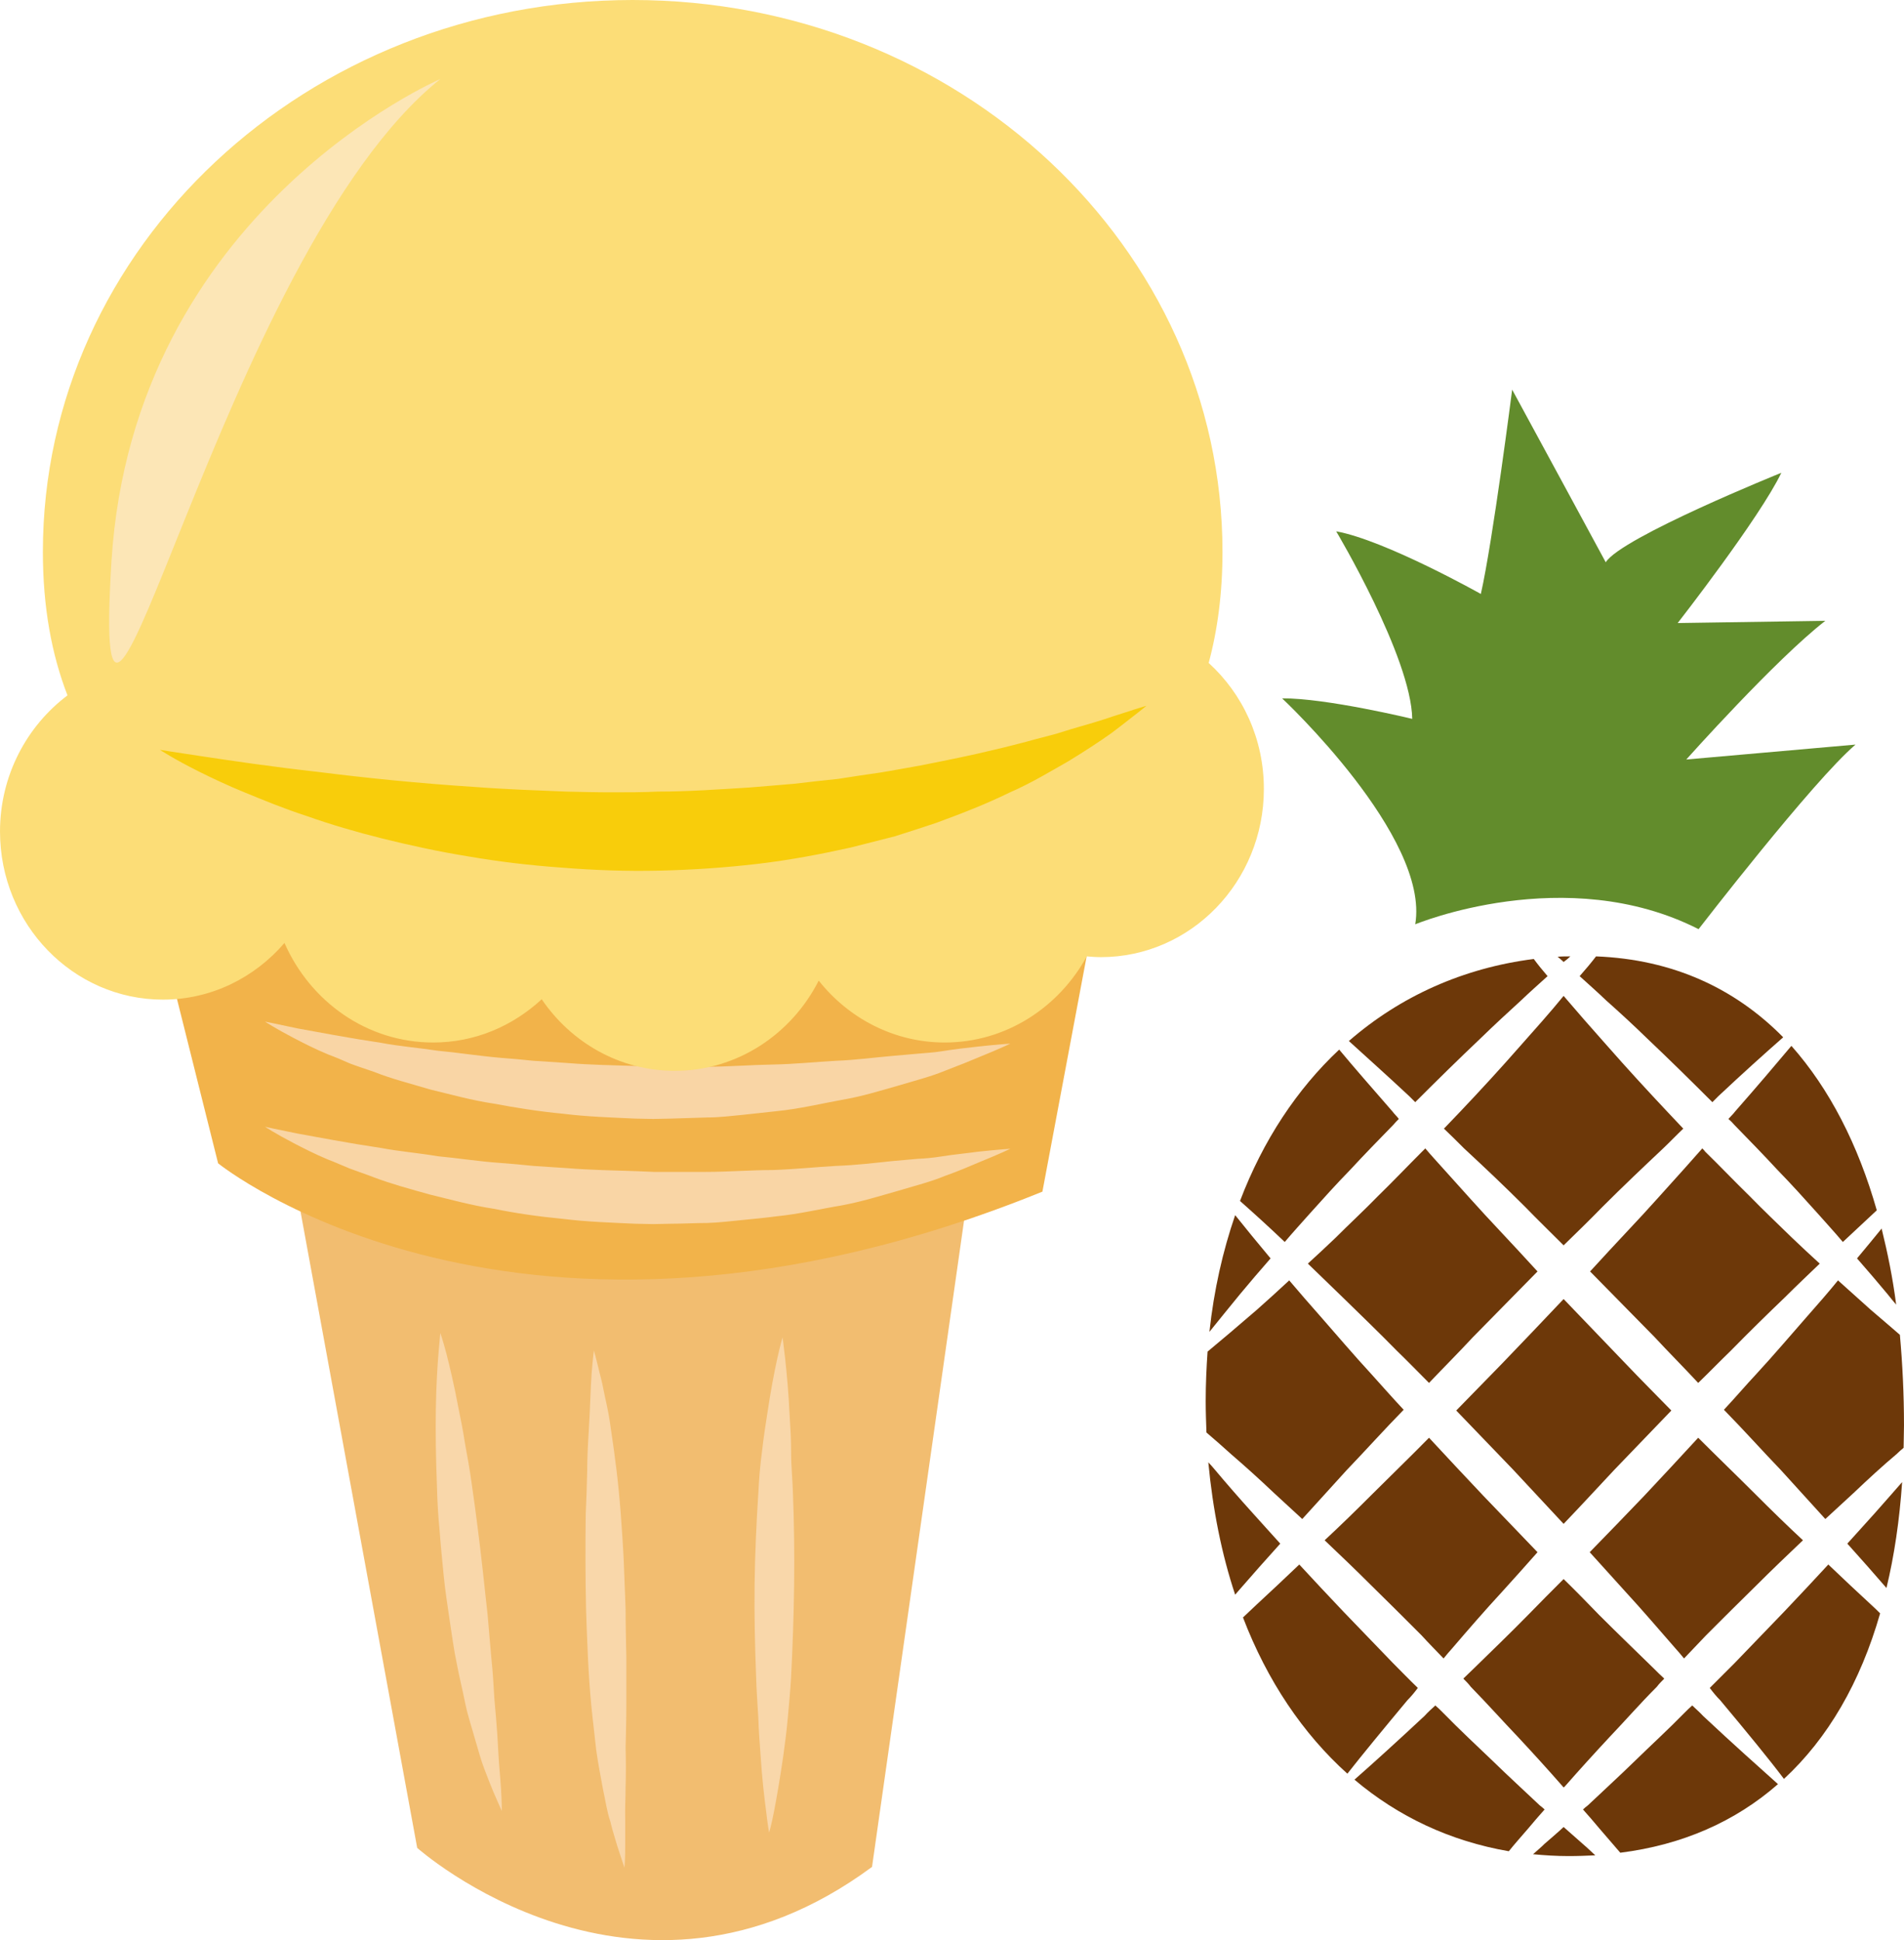
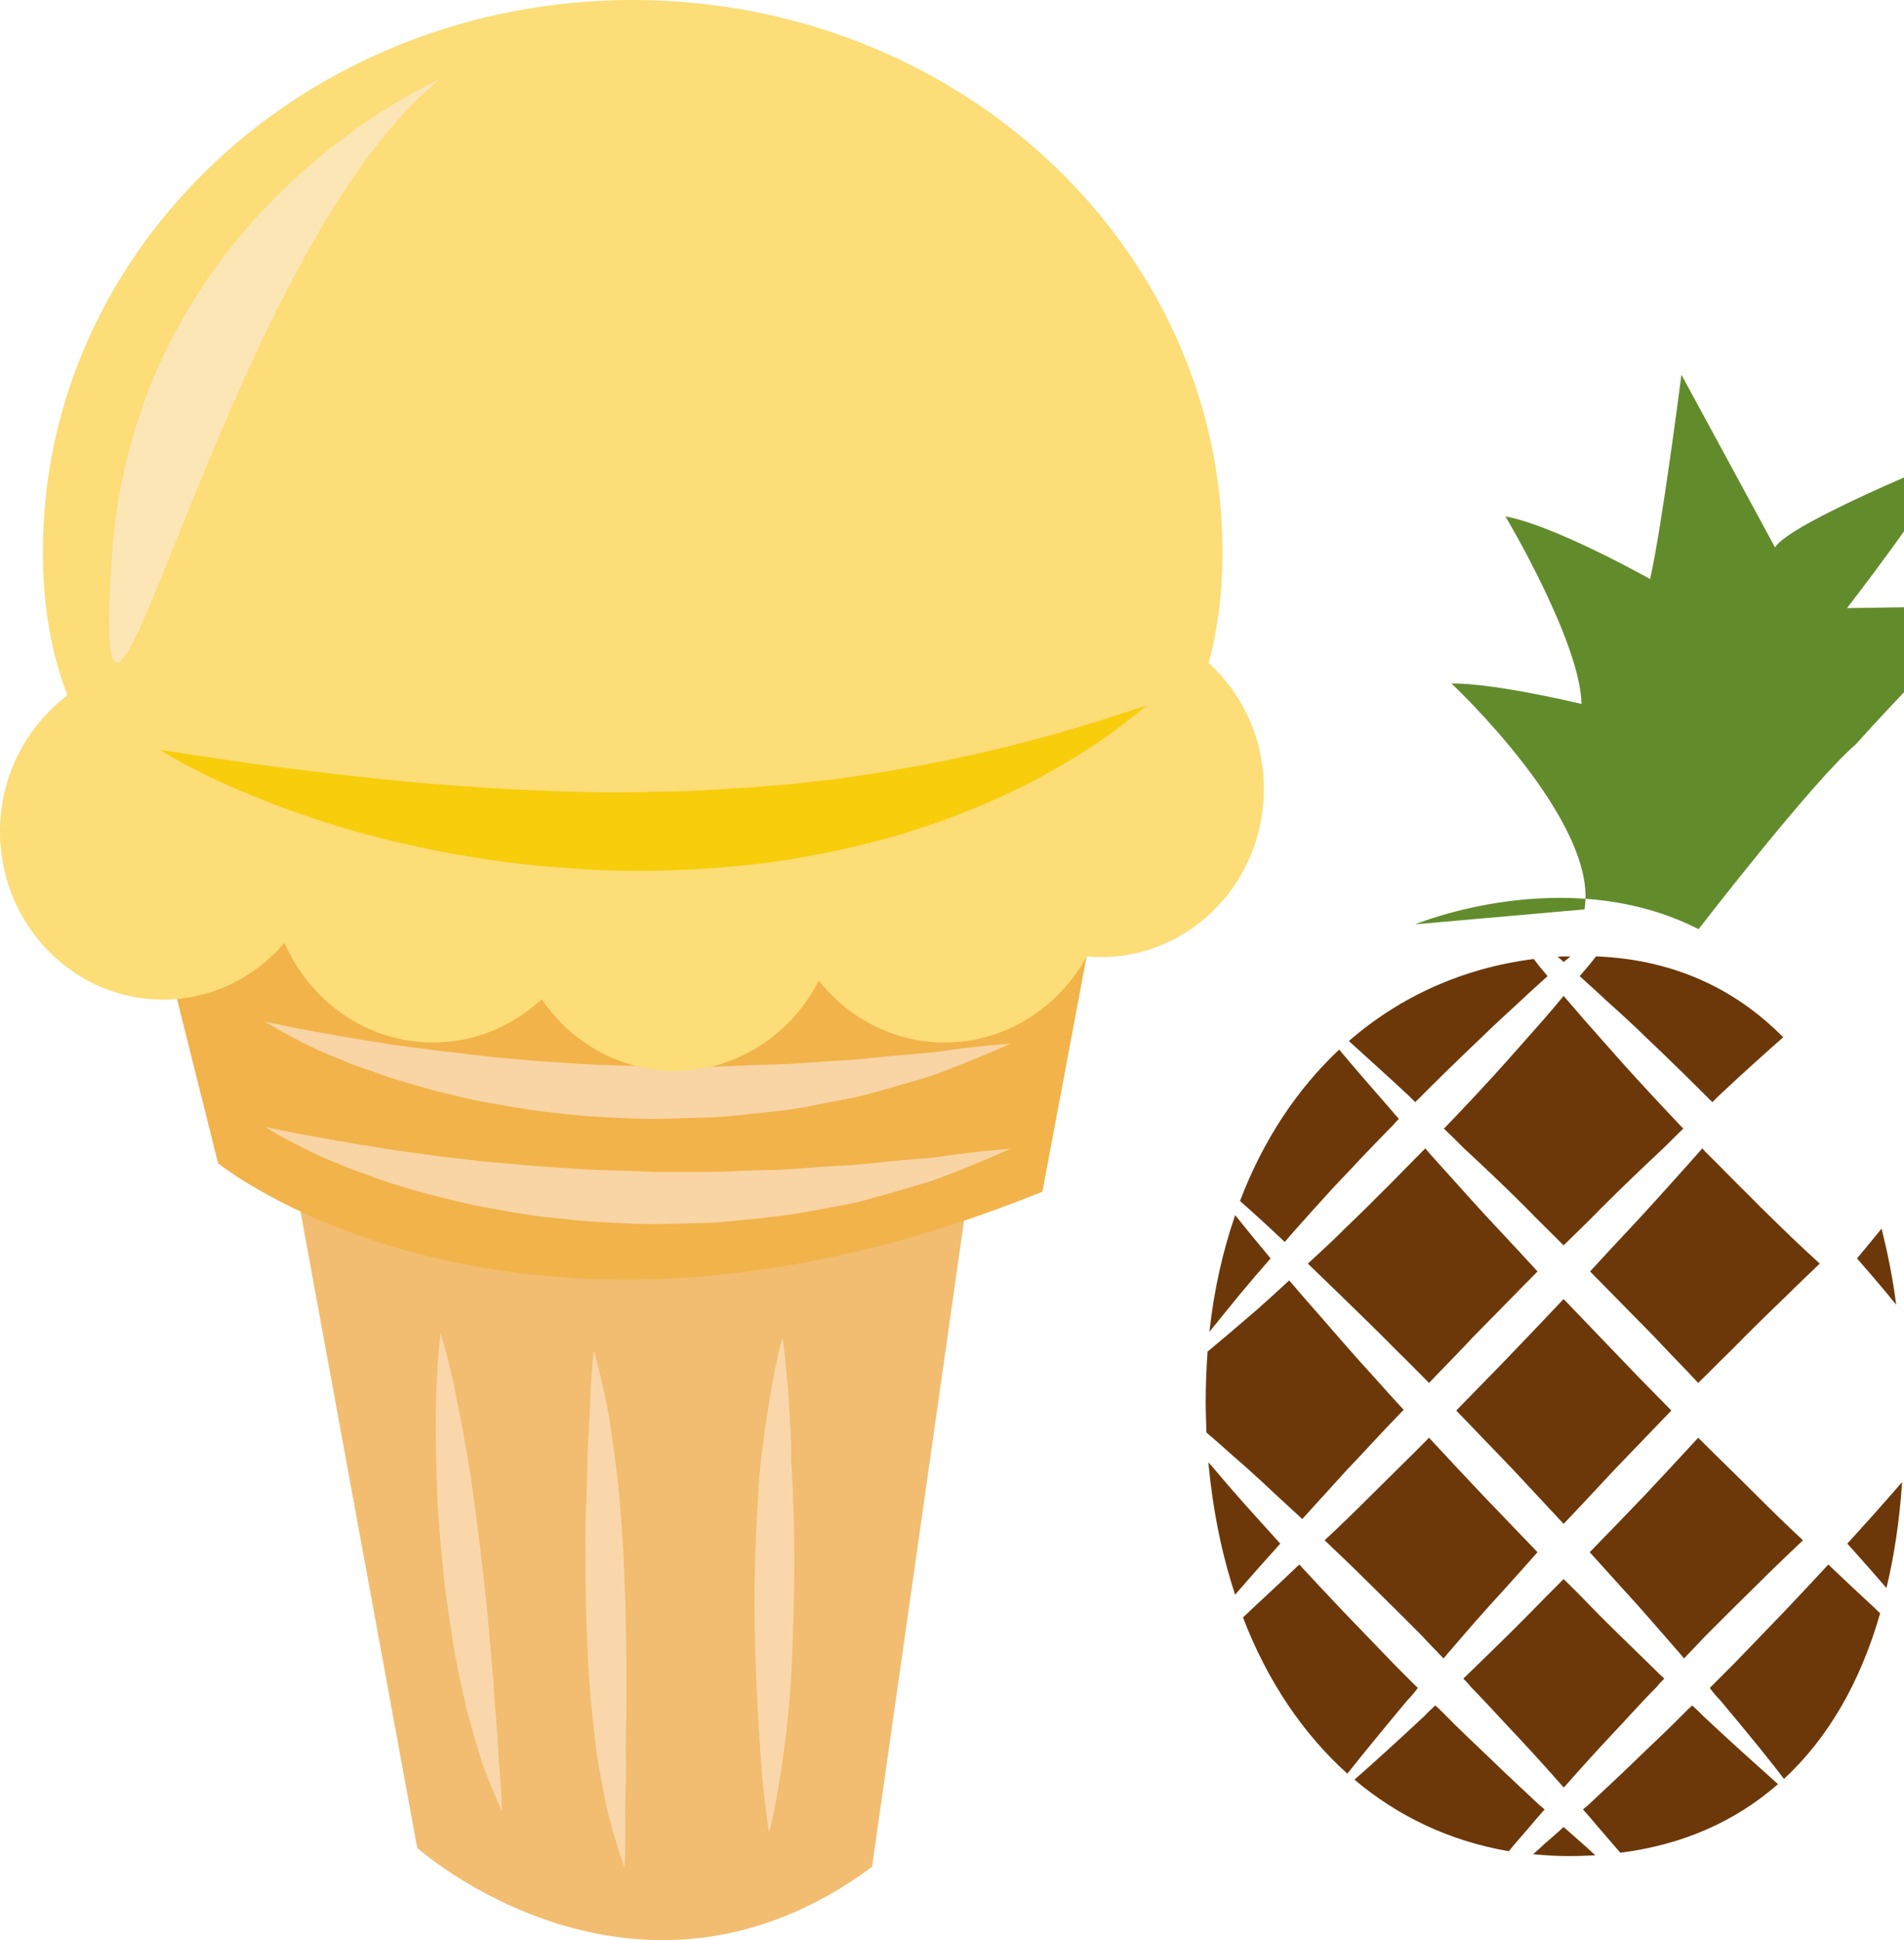
<svg xmlns="http://www.w3.org/2000/svg" id="svg78" viewBox="0 0 5107 5203.44" style="clip-rule:evenodd;fill-rule:evenodd;image-rendering:optimizeQuality;shape-rendering:geometricPrecision;text-rendering:geometricPrecision" version="1.1" height="52.034mm" width="51.07mm" xml:space="preserve">
  <defs id="defs4">
    <style id="style2" type="text/css">
   
    .fil5 {fill:#F8CD0B;fill-rule:nonzero}
    .fil7 {fill:#628C2C;fill-rule:nonzero}
    .fil8 {fill:#6D3809;fill-rule:nonzero}
    .fil1 {fill:#F2B34A;fill-rule:nonzero}
    .fil0 {fill:#F2BD70;fill-rule:nonzero}
    .fil3 {fill:#F9D5A5;fill-rule:nonzero}
    .fil2 {fill:#F9D7AA;fill-rule:nonzero}
    .fil4 {fill:#FCDD77;fill-rule:nonzero}
    .fil6 {fill:#FCE6B6;fill-rule:nonzero}
   
  </style>
  </defs>
  <g transform="translate(-7763,-11896)" id="Vrstva_x0020_1">
    <path style="fill:#f2bd70;fill-rule:nonzero" id="path7" d="m 8551,15047 331,1805 c 0,0 584,521 1220,51 l 266,-1868 z" class="fil0" />
    <path style="fill:#f2b34a;fill-rule:nonzero" id="path9" d="m 8138,14177 210,839 c 0,0 800,648 2211,76 l 172,-915 c 0,0 -1830,-267 -2593,0 z" class="fil1" />
    <path style="fill:#f9d7aa;fill-rule:nonzero" id="path11" d="m 8944,15471 c 0,0 7,20 16,54 9,35 21,85 32,144 6,30 13,63 18,97 6,34 13,70 18,108 11,75 21,155 30,235 4,40 9,80 13,119 3,40 7,78 10,116 4,37 6,74 8,108 3,35 6,67 8,98 2,30 3,58 5,82 2,25 4,46 5,64 2,36 2,57 2,57 0,0 -9,-19 -23,-52 -7,-17 -15,-37 -24,-61 -9,-23 -16,-50 -25,-80 -8,-29 -19,-61 -26,-95 -7,-35 -16,-71 -23,-108 -8,-38 -13,-77 -19,-116 -6,-40 -12,-80 -16,-120 -4,-41 -8,-81 -11,-121 -4,-40 -6,-79 -7,-117 -3,-76 -4,-147 -3,-208 1,-61 4,-112 7,-148 3,-36 5,-56 5,-56 z" class="fil2" />
    <path style="fill:#f9d7aa;fill-rule:nonzero" id="path13" d="m 9356,15518 c 0,0 6,21 15,59 5,18 10,41 15,67 6,26 12,56 16,88 10,66 20,142 26,224 3,41 6,83 8,126 2,42 3,86 5,129 0,44 1,87 2,130 0,42 0,84 0,125 0,40 -1,79 -2,117 1,37 1,72 0,104 0,33 -2,63 -1,89 0,26 0,50 0,69 0,38 -2,60 -2,60 0,0 -7,-20 -19,-57 -5,-18 -13,-41 -19,-67 -9,-26 -13,-56 -20,-88 -6,-33 -13,-68 -18,-105 -4,-38 -9,-77 -13,-118 -8,-82 -11,-169 -14,-256 -2,-87 -2,-174 -1,-255 2,-41 3,-80 4,-117 0,-37 2,-73 4,-105 4,-65 5,-120 8,-159 3,-38 6,-60 6,-60 z" class="fil2" />
    <path style="fill:#f9d7aa;fill-rule:nonzero" id="path15" d="m 9862,15483 c 0,0 3,21 7,57 4,37 9,89 12,152 2,31 4,65 4,101 0,36 4,73 5,112 3,77 4,160 3,242 -1,83 -4,167 -8,245 -2,39 -6,76 -9,112 -3,36 -8,70 -12,101 -9,62 -18,114 -25,150 -7,36 -13,56 -13,56 0,0 -4,-21 -8,-57 -5,-37 -11,-89 -15,-151 -2,-31 -5,-65 -6,-100 -2,-36 -5,-74 -6,-113 -3,-78 -5,-160 -4,-244 1,-83 5,-167 10,-245 2,-39 5,-77 10,-113 4,-35 9,-69 14,-100 9,-61 19,-113 27,-149 8,-36 14,-56 14,-56 z" class="fil2" />
    <path style="fill:#f9d5a5;fill-rule:nonzero" id="path17" d="m 8474,14918 c 0,0 31,7 86,18 28,5 61,11 99,18 38,7 81,14 127,21 47,9 98,13 151,22 54,5 110,14 168,18 29,2 59,5 89,8 30,2 60,4 91,6 61,5 123,6 185,8 l 47,2 h 46 c 31,0 62,0 93,0 61,0 121,-5 180,-5 59,-2 115,-8 169,-11 54,-2 104,-8 151,-13 24,-2 46,-4 68,-6 22,-1 42,-3 61,-6 38,-6 72,-9 100,-13 55,-6 88,-8 88,-8 0,0 -29,14 -81,35 -26,11 -58,25 -95,38 -36,15 -79,26 -126,40 -46,13 -97,29 -151,39 -55,9 -113,23 -173,29 -30,4 -61,7 -92,10 -31,3 -63,7 -95,8 -32,0 -64,2 -96,2 l -49,1 -49,-1 c -64,-3 -129,-5 -193,-13 -64,-6 -126,-15 -185,-27 -60,-9 -117,-25 -171,-38 -54,-15 -105,-29 -150,-46 -23,-9 -45,-16 -66,-24 -20,-8 -39,-17 -58,-24 -36,-15 -67,-31 -92,-44 -50,-26 -77,-44 -77,-44 z" class="fil3" />
    <path style="fill:#f9d5a5;fill-rule:nonzero" id="path19" d="m 8474,14636 c 0,0 31,6 86,18 28,5 61,11 99,18 38,7 81,14 127,21 47,9 98,13 151,21 54,5 110,14 168,19 29,2 59,5 89,8 30,2 60,4 91,6 61,5 123,6 185,8 l 47,2 46,-1 c 31,0 62,0 93,1 61,0 121,-5 180,-6 59,-1 115,-7 169,-10 54,-2 104,-9 151,-13 24,-2 46,-4 68,-6 22,-2 42,-3 61,-6 38,-6 72,-10 100,-13 55,-6 88,-8 88,-8 0,0 -29,14 -81,35 -26,11 -58,24 -95,38 -36,15 -79,26 -126,40 -46,13 -97,29 -151,38 -55,10 -113,24 -173,30 -30,3 -61,7 -92,10 -31,3 -63,7 -95,7 -32,1 -64,2 -96,3 l -49,1 -49,-1 c -64,-3 -129,-5 -193,-13 -64,-6 -126,-16 -185,-27 -60,-9 -117,-25 -171,-38 -54,-16 -105,-29 -150,-47 -23,-8 -45,-15 -66,-23 -20,-9 -39,-17 -58,-24 -36,-15 -67,-31 -92,-44 -50,-26 -77,-44 -77,-44 z" class="fil3" />
    <path style="fill:#fcdd77;fill-rule:nonzero" id="path21" d="m 11005,13674 c 24,-89 37,-188 37,-298 0,-817 -708,-1480 -1582,-1480 -874,0 -1582,663 -1582,1480 0,147 23,274 66,385 -109,82 -181,215 -181,365 0,249 196,451 437,451 130,0 246,-59 326,-152 69,157 221,267 399,267 112,0 213,-44 291,-116 79,116 209,192 357,192 167,0 313,-98 386,-242 80,101 202,166 338,166 164,0 306,-94 381,-231 12,1 25,2 38,2 241,0 437,-202 437,-451 0,-135 -57,-255 -148,-338 z" class="fil4" />
    <path style="fill:#f8cd0b;fill-rule:nonzero" id="path23" d="m 8192,13907 c 0,0 42,7 117,18 74,11 179,27 305,41 126,16 272,31 428,41 39,3 78,5 118,7 40,2 81,3 121,5 41,1 82,2 124,2 41,0 82,0 123,-2 83,0 165,-6 246,-11 41,-3 81,-7 120,-10 40,-5 79,-9 117,-13 39,-6 76,-12 113,-17 37,-6 73,-13 108,-19 70,-14 136,-27 197,-42 16,-4 31,-7 45,-11 15,-4 29,-7 43,-11 28,-8 54,-14 79,-21 49,-16 93,-27 129,-39 35,-12 63,-20 83,-27 19,-6 30,-9 30,-9 0,0 -9,7 -25,20 -16,12 -39,31 -70,54 -31,22 -69,47 -115,75 -46,26 -98,58 -158,84 -59,29 -125,55 -196,81 -36,12 -73,24 -111,36 -39,10 -78,20 -118,30 -81,18 -165,34 -251,44 -86,10 -174,16 -262,18 -87,2 -175,-1 -261,-8 -86,-6 -170,-16 -251,-30 -81,-13 -158,-30 -231,-48 -72,-18 -140,-38 -202,-60 -62,-20 -117,-43 -166,-63 -49,-20 -91,-40 -125,-57 -68,-34 -104,-58 -104,-58 z" class="fil5" />
    <path style="fill:#fce6b6;fill-rule:nonzero" id="path25" d="m 8944,12108 c 0,0 -823,353 -882,1293 -58,941 294,-823 882,-1293 z" class="fil6" />
  </g>
  <g transform="translate(-7763,-11896)" id="Vrstva_x0020_1_0">
-     <path style="fill:#628c2c;fill-rule:nonzero" id="path29" d="m 11559,14375 c 0,0 404,-168 760,13 0,0 307,-398 421,-495 l -454,40 c 0,0 240,-269 373,-372 l -396,6 c 0,0 220,-282 278,-403 0,0 -429,173 -471,240 0,0 -190,-351 -251,-463 0,0 -52,407 -84,548 0,0 -256,-144 -388,-168 0,0 201,337 204,503 0,0 -231,-56 -349,-55 0,0 397,371 357,606 z" class="fil7" />
+     <path style="fill:#628c2c;fill-rule:nonzero" id="path29" d="m 11559,14375 c 0,0 404,-168 760,13 0,0 307,-398 421,-495 c 0,0 240,-269 373,-372 l -396,6 c 0,0 220,-282 278,-403 0,0 -429,173 -471,240 0,0 -190,-351 -251,-463 0,0 -52,407 -84,548 0,0 -256,-144 -388,-168 0,0 201,337 204,503 0,0 -231,-56 -349,-55 0,0 397,371 357,606 z" class="fil7" />
    <path style="fill:#6d3809;fill-rule:nonzero" id="path31" d="m 11209,15227 c 21,-25 44,-50 67,-76 35,-39 71,-79 109,-118 37,-40 76,-80 115,-120 5,-6 10,-11 15,-16 -5,-7 -12,-13 -17,-20 -55,-63 -103,-118 -143,-166 -113,106 -204,243 -266,406 35,31 76,68 120,110 z" class="fil8" />
-     <path style="fill:#6d3809;fill-rule:nonzero" id="path33" d="m 12399,14897 c 6,5 11,10 16,16 39,40 78,80 115,120 38,39 74,79 109,118 23,26 46,51 67,76 33,-31 63,-59 91,-85 -50,-176 -127,-326 -229,-441 -42,50 -93,110 -151,176 -5,7 -12,13 -18,20 z" class="fil8" />
    <path style="fill:#6d3809;fill-rule:nonzero" id="path35" d="m 11543,14836 c 5,5 11,11 16,16 59,-59 117,-116 174,-170 38,-37 75,-71 110,-103 24,-23 48,-44 71,-65 -13,-15 -26,-31 -37,-46 -189,24 -358,100 -496,220 46,42 101,91 162,148 z" class="fil8" />
-     <path style="fill:#6d3809;fill-rule:nonzero" id="path37" d="m 12859,15476 c -24,-21 -50,-43 -78,-67 -27,-24 -57,-51 -88,-79 -26,32 -54,64 -84,98 -43,49 -87,101 -135,153 -29,31 -57,64 -87,96 53,54 103,110 153,162 41,45 81,89 119,131 26,-24 51,-47 76,-70 40,-38 78,-73 115,-104 6,-6 13,-12 19,-17 0,-20 1,-40 1,-60 0,-84 -4,-165 -11,-243 z" class="fil8" />
    <path style="fill:#6d3809;fill-rule:nonzero" id="path39" d="m 12718,16036 c 37,41 73,82 105,119 21,-87 35,-182 42,-284 -23,26 -47,54 -73,83 -24,27 -49,54 -74,82 z" class="fil8" />
    <path style="fill:#6d3809;fill-rule:nonzero" id="path41" d="m 12782,16200 c -36,-33 -75,-70 -115,-108 -38,41 -77,83 -118,126 -43,45 -88,91 -132,137 -23,23 -46,46 -68,68 9,12 18,23 28,33 72,86 131,158 171,211 118,-109 205,-259 258,-444 -8,-8 -15,-15 -24,-23 z" class="fil8" />
    <path style="fill:#6d3809;fill-rule:nonzero" id="path43" d="m 11316,16027 c 41,39 83,79 124,120 45,44 91,90 136,135 19,21 39,41 59,62 8,-10 15,-18 23,-27 42,-49 87,-101 135,-153 31,-34 63,-70 94,-105 -48,-50 -96,-100 -145,-151 -49,-52 -98,-104 -146,-156 -51,52 -103,102 -152,151 -44,44 -86,85 -128,124 z" class="fil8" />
    <path style="fill:#6d3809;fill-rule:nonzero" id="path45" d="m 12331,16498 c -9,-10 -20,-19 -29,-28 -7,6 -14,13 -21,20 -44,45 -90,87 -133,129 -43,42 -86,81 -126,119 -4,3 -9,7 -13,11 15,17 30,34 44,51 20,23 38,44 56,65 167,-21 309,-84 423,-184 -49,-44 -120,-107 -201,-183 z" class="fil8" />
    <path style="fill:#6d3809;fill-rule:nonzero" id="path47" d="m 11893,16738 c -40,-38 -83,-77 -126,-119 -44,-42 -89,-84 -133,-129 -7,-7 -14,-14 -21,-20 -10,9 -20,18 -29,28 -75,70 -139,128 -188,171 117,99 257,165 414,192 16,-20 34,-40 52,-61 14,-17 29,-34 44,-51 -4,-4 -9,-8 -13,-11 z" class="fil8" />
    <path style="fill:#6d3809;fill-rule:nonzero" id="path49" d="m 11566,16423 c -23,-22 -45,-45 -68,-68 -44,-46 -89,-92 -132,-137 -41,-43 -80,-85 -118,-126 -40,38 -79,75 -115,108 -13,12 -24,23 -36,34 65,170 161,312 280,419 40,-51 96,-119 161,-197 10,-10 19,-21 28,-33 z" class="fil8" />
    <path style="fill:#6d3809;fill-rule:nonzero" id="path51" d="m 11197,16036 c -25,-28 -50,-55 -74,-82 -37,-41 -71,-80 -102,-117 -5,-6 -11,-13 -17,-19 12,127 36,247 72,355 3,-4 8,-9 12,-14 34,-39 70,-80 109,-123 z" class="fil8" />
    <path style="fill:#6d3809;fill-rule:nonzero" id="path53" d="m 12014,14633 c -20,-23 -39,-45 -57,-66 -17,21 -36,43 -56,66 -32,36 -65,74 -100,113 -52,58 -108,118 -165,177 18,17 36,35 54,53 53,49 108,101 164,157 33,34 68,68 103,103 36,-35 71,-69 104,-103 56,-56 111,-108 163,-157 19,-18 36,-36 54,-53 -56,-59 -112,-119 -164,-177 -35,-39 -68,-77 -100,-113 z" class="fil8" />
    <path style="fill:#6d3809;fill-rule:nonzero" id="path55" d="m 11180,15900 c 25,23 50,46 76,70 38,-42 78,-86 119,-131 50,-52 100,-108 153,-162 -30,-32 -59,-65 -87,-96 -48,-52 -92,-104 -135,-153 -30,-34 -58,-66 -85,-98 -30,28 -60,55 -87,79 -52,45 -96,82 -132,112 -3,43 -5,87 -5,133 0,28 1,56 2,84 21,18 43,37 66,58 36,31 75,66 115,104 z" class="fil8" />
    <path style="fill:#6d3809;fill-rule:nonzero" id="path57" d="m 11957,16690 c 3,-2 5,-5 7,-7 36,-41 75,-84 116,-128 42,-44 82,-90 127,-135 6,-8 13,-15 20,-22 -10,-9 -19,-18 -29,-28 -46,-45 -96,-93 -146,-143 -31,-32 -62,-64 -95,-96 -32,32 -64,64 -95,96 -49,50 -99,98 -145,143 -10,10 -20,19 -29,28 7,7 14,14 20,22 44,45 85,91 127,135 41,44 80,87 116,128 2,2 4,5 6,7 z" class="fil8" />
    <path style="fill:#6d3809;fill-rule:nonzero" id="path59" d="m 12008,16841 c -16,-14 -33,-29 -51,-45 -17,16 -35,31 -51,45 -10,10 -21,19 -31,28 32,3 63,5 96,5 24,0 48,-1 71,-2 -11,-10 -21,-20 -34,-31 z" class="fil8" />
    <path style="fill:#6d3809;fill-rule:nonzero" id="path61" d="m 12000,14514 c 23,21 47,42 71,65 36,32 73,66 111,103 57,54 115,111 174,170 5,-5 11,-11 16,-16 66,-62 125,-115 174,-158 -129,-131 -296,-209 -502,-217 -13,17 -28,35 -44,53 z" class="fil8" />
    <path style="fill:#6d3809;fill-rule:nonzero" id="path63" d="m 11089,15367 c 25,-30 53,-63 82,-96 -36,-43 -67,-81 -95,-116 -33,96 -57,201 -69,313 24,-30 51,-63 82,-101 z" class="fil8" />
    <path style="fill:#6d3809;fill-rule:nonzero" id="path65" d="m 12094,15837 c 51,-53 102,-106 152,-158 -41,-42 -82,-83 -122,-125 -56,-58 -111,-116 -167,-174 -55,58 -110,116 -166,174 -41,42 -81,83 -122,125 50,52 101,105 152,158 46,49 91,98 136,146 46,-48 91,-97 137,-146 z" class="fil8" />
    <path style="fill:#6d3809;fill-rule:nonzero" id="path67" d="m 12257,16317 c 8,9 15,17 23,27 20,-21 39,-41 59,-62 45,-45 91,-91 136,-135 41,-41 83,-81 124,-120 -42,-39 -84,-80 -128,-124 -49,-49 -101,-99 -153,-151 -48,52 -96,104 -145,156 -49,51 -97,101 -146,151 32,35 64,71 95,105 48,52 92,104 135,153 z" class="fil8" />
    <path style="fill:#6d3809;fill-rule:nonzero" id="path69" d="m 11887,15306 c -34,-37 -68,-74 -101,-109 -54,-57 -105,-115 -153,-168 -16,-18 -32,-35 -47,-53 -3,3 -6,6 -9,9 -39,39 -77,79 -117,118 -38,39 -78,76 -115,113 -25,24 -50,47 -74,69 30,29 60,58 93,90 46,45 96,93 146,144 28,27 57,57 86,86 39,-41 79,-81 118,-123 58,-59 116,-118 173,-176 z" class="fil8" />
    <path style="fill:#6d3809;fill-rule:nonzero" id="path71" d="m 12826,15367 c 8,10 16,20 23,28 -9,-71 -23,-139 -39,-204 -20,25 -42,51 -66,80 29,33 57,66 82,96 z" class="fil8" />
    <path style="fill:#6d3809;fill-rule:nonzero" id="path73" d="m 12329,14976 c -16,18 -31,35 -47,53 -48,53 -99,111 -153,168 -33,35 -67,72 -101,109 57,58 115,117 173,176 39,42 79,82 117,123 30,-29 59,-59 87,-86 50,-51 99,-99 146,-144 32,-32 63,-61 93,-90 -24,-22 -49,-45 -74,-69 -38,-37 -77,-74 -115,-113 -40,-39 -78,-79 -118,-118 -2,-3 -5,-6 -8,-9 z" class="fil8" />
    <path style="fill:#6d3809;fill-rule:nonzero" id="path75" d="m 11941,14462 c 6,5 11,9 16,14 7,-5 13,-10 18,-15 -11,0 -23,0 -34,1 z" class="fil8" />
  </g>
</svg>